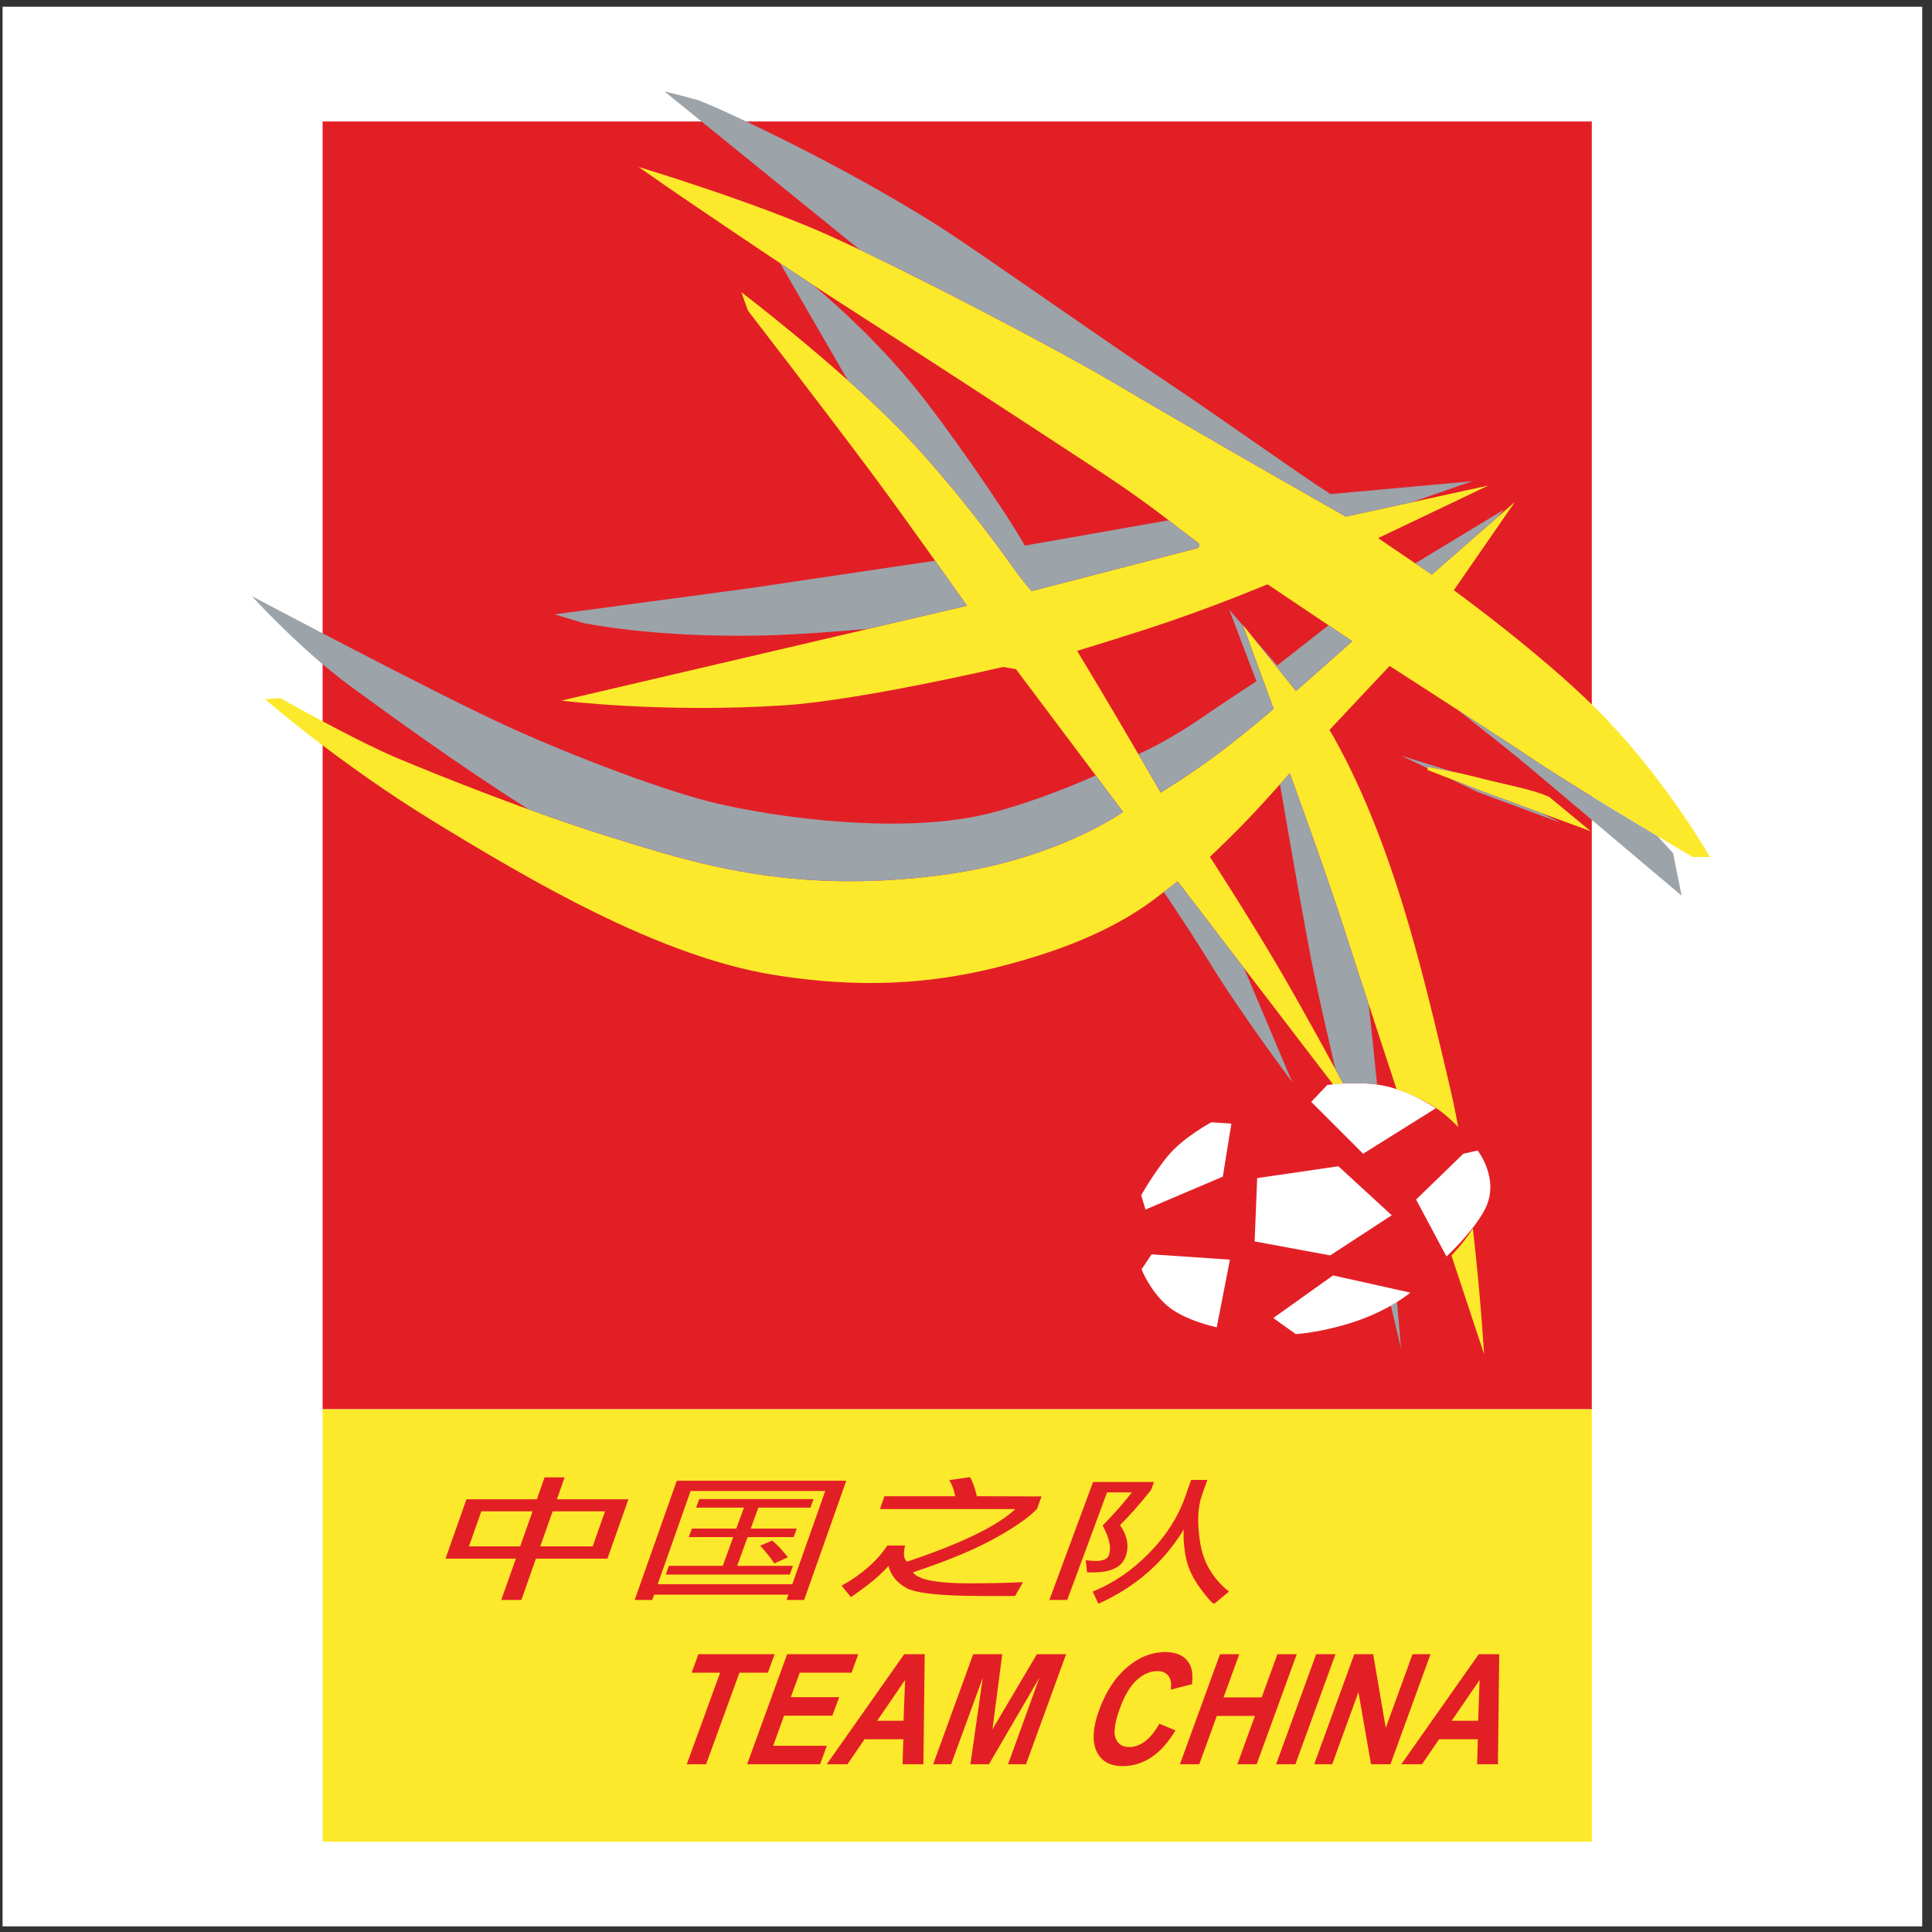
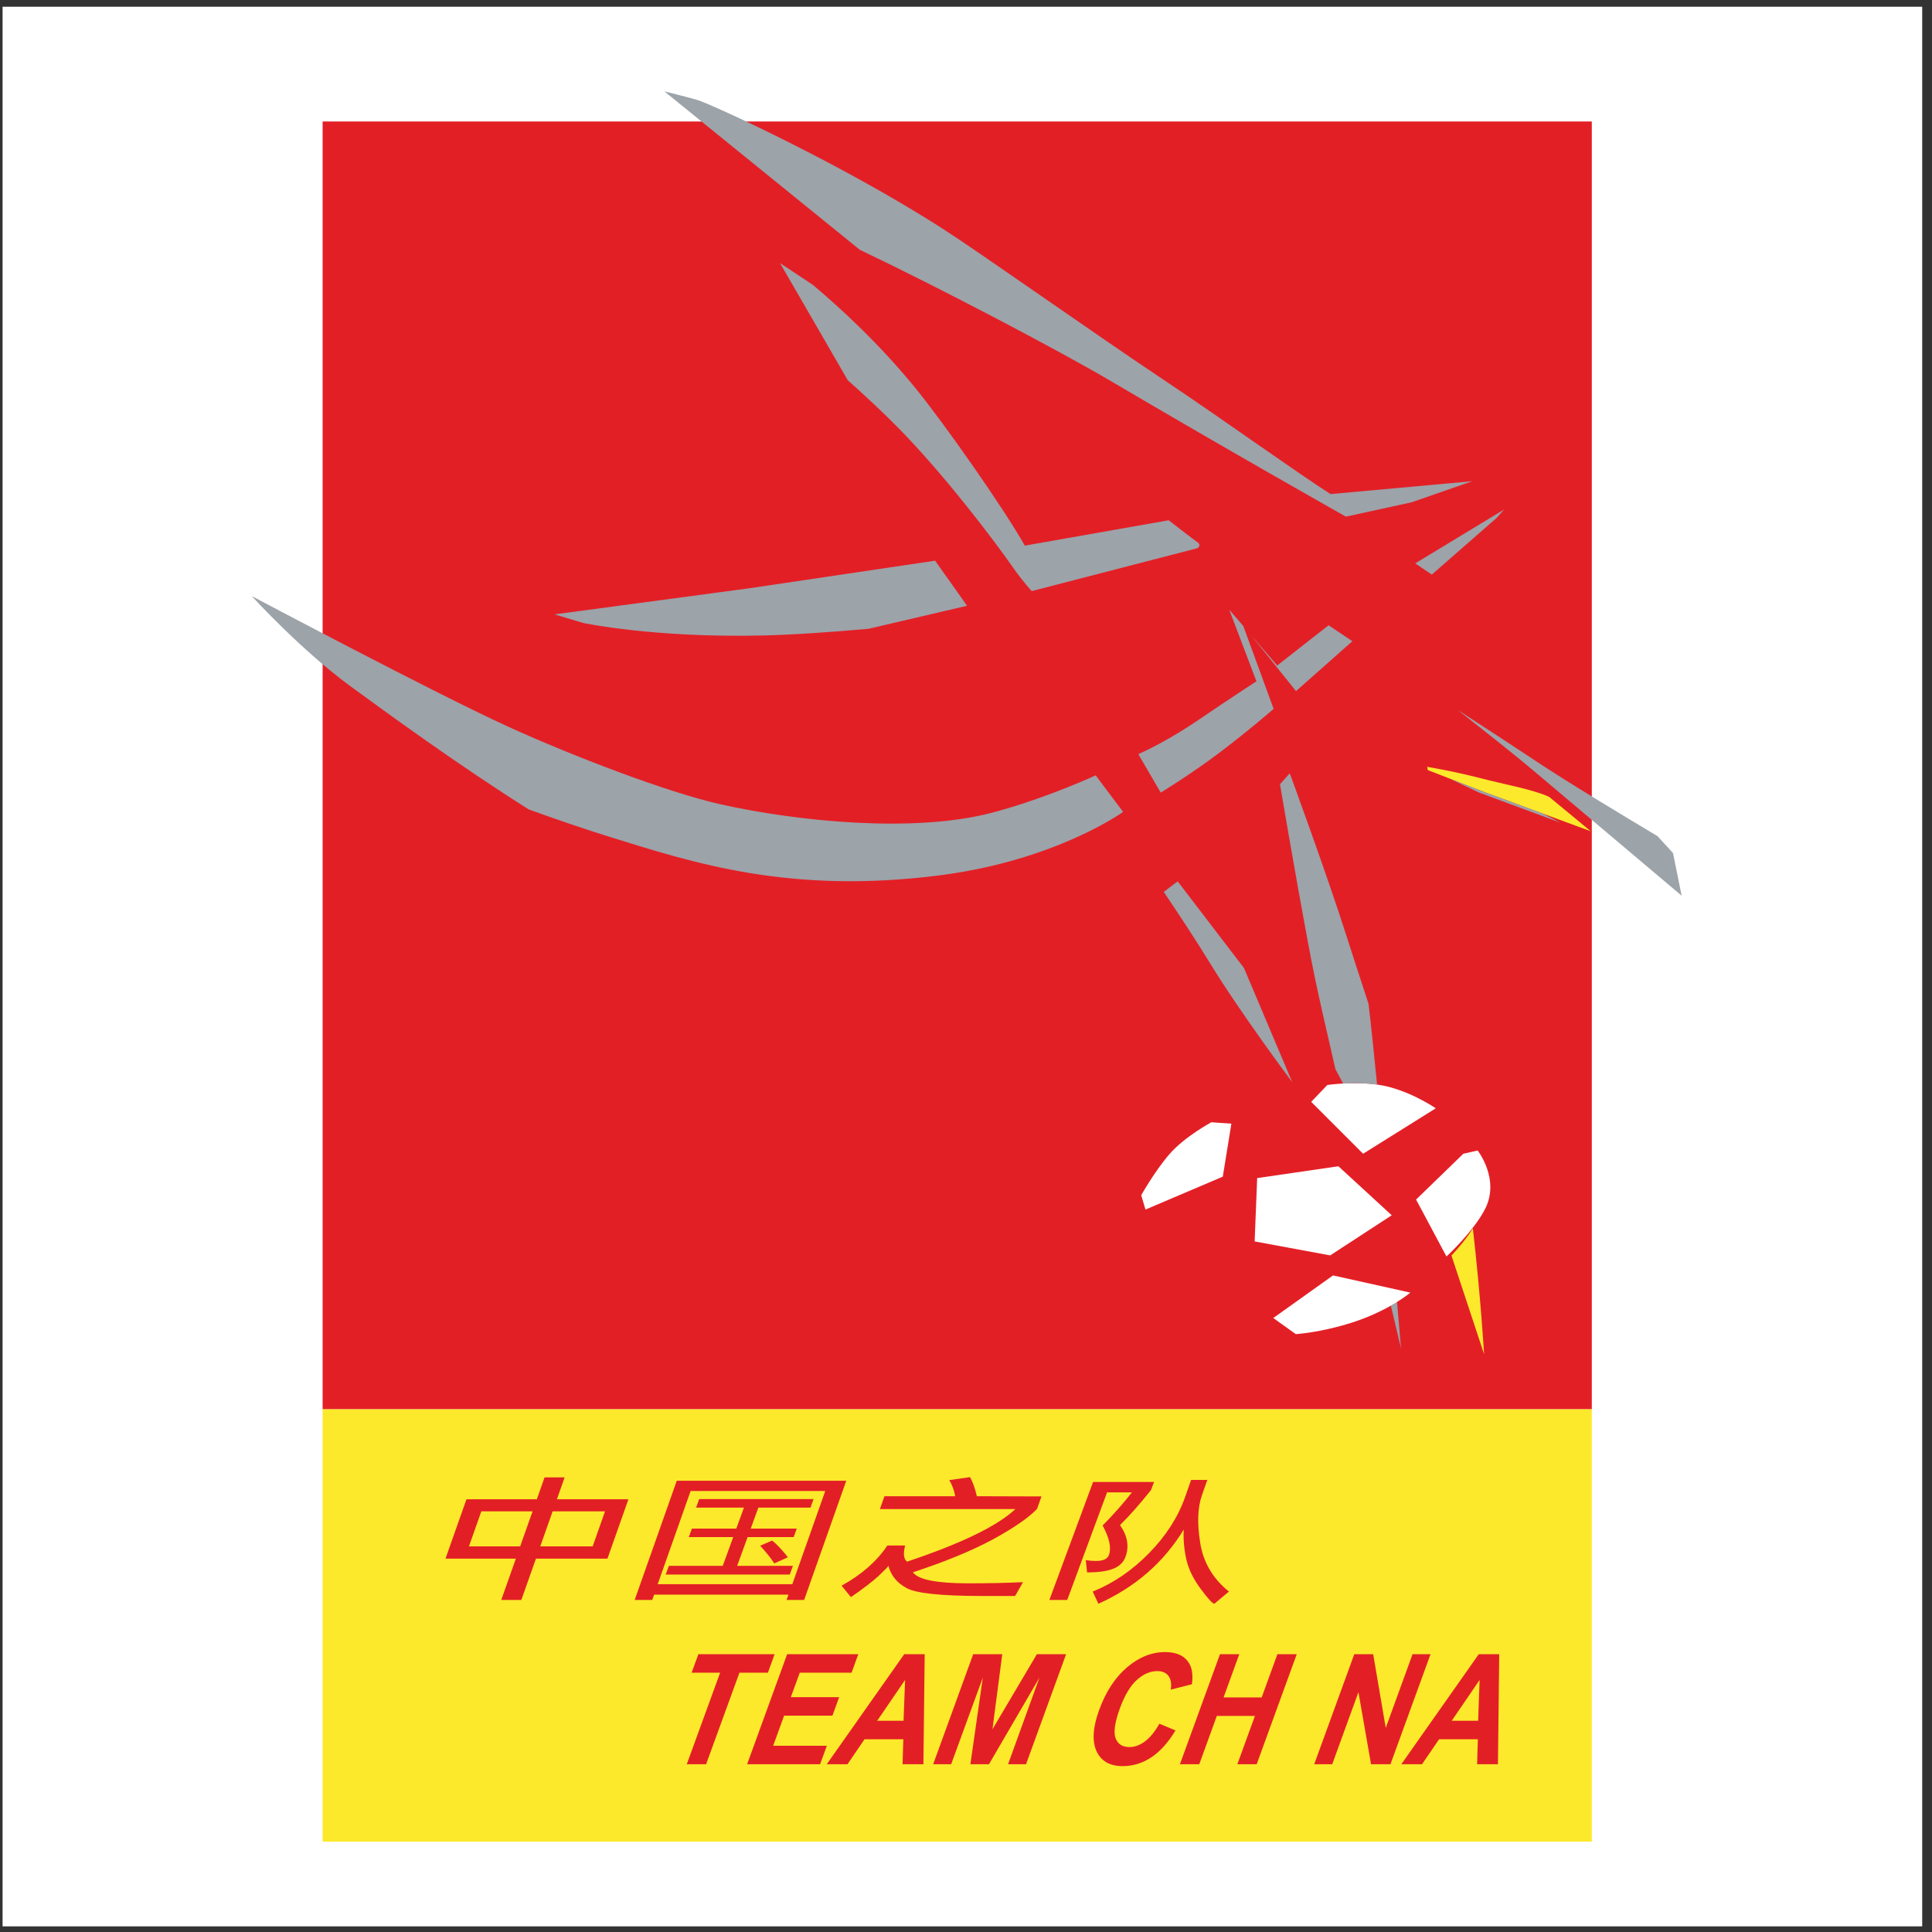
<svg xmlns="http://www.w3.org/2000/svg" width="194pt" height="194pt" viewBox="0 0 194 194" version="1.1">
  <rect x="0" y="0" width="194" height="194" fill="#333333" stroke="none" />
  <g id="surface1">
    <path style=" stroke:none;fill-rule:evenodd;fill:rgb(100%,100%,100%);fill-opacity:1;" d="M 0.258 0.676 L 193.016 0.676 L 193.016 193.434 L 0.258 193.434 L 0.258 0.676 " />
    <path style=" stroke:none;fill-rule:evenodd;fill:rgb(89%,12.199%,14.899%);fill-opacity:1;" d="M 159.84 141.512 L 32.395 141.512 L 32.395 12.199 L 159.84 12.199 L 159.84 141.512 " />
    <path style=" stroke:none;fill-rule:evenodd;fill:rgb(98.799%,91.399%,16.899%);fill-opacity:1;" d="M 159.84 184.93 L 32.395 184.93 L 32.395 141.512 L 159.84 141.512 L 159.84 184.93 " />
    <path style=" stroke:none;fill-rule:evenodd;fill:rgb(61.2%,63.899%,66.299%);fill-opacity:1;" d="M 140.684 135.402 C 140.684 135.402 140.527 133.574 140.281 130.73 C 140.094 130.848 139.887 130.969 139.66 131.098 C 140.289 133.734 140.684 135.402 140.684 135.402 " />
    <path style=" stroke:none;fill-rule:evenodd;fill:rgb(98.799%,91.399%,16.899%);fill-opacity:1;" d="M 149.023 135.977 C 149.023 135.977 148.684 130.199 147.895 123.348 C 147.359 124.207 146.648 125.117 145.746 126.074 C 147.645 131.812 149.023 135.977 149.023 135.977 " />
-     <path style=" stroke:none;fill-rule:evenodd;fill:rgb(98.799%,91.399%,16.899%);fill-opacity:1;" d="M 161.348 72.258 C 155.672 66.285 145.984 59.266 145.984 59.266 L 152.113 50.406 L 143.773 57.699 L 138.383 54.035 L 149.453 48.754 L 135.148 51.879 C 135.148 51.879 123.504 45.316 111.43 38.199 C 105.746 34.852 91.094 27.188 83.324 23.68 C 75.812 20.285 64.133 16.766 64.133 16.766 L 67.008 18.777 C 67.008 18.777 78.242 26.465 84.688 30.602 C 91.32 34.859 101.367 41.383 110.566 47.422 C 115.891 50.914 118.773 53.422 120.27 54.465 C 120.648 54.73 120.27 55.039 120.27 55.039 L 103.594 59.355 C 103.594 59.355 102.672 58.355 101.617 56.84 C 99.891 54.359 94.781 47.598 90.113 42.879 C 83.719 36.41 74.445 29.344 74.445 29.344 L 75.094 31.176 C 75.094 31.176 82.75 41.098 87.492 47.457 C 91 52.16 97.105 60.828 97.105 60.828 L 56.367 70.352 C 56.367 70.352 66.562 71.625 78.797 70.82 C 86.434 70.316 100.719 66.973 100.719 66.973 L 102.012 67.188 L 112.777 81.527 C 112.777 81.527 106.039 86.395 94.395 87.891 C 79.297 89.832 69.594 86.633 61.258 84.047 C 53.383 81.602 44.293 77.973 39.836 76.102 C 36.148 74.555 29.531 70.887 28.156 70.102 L 26.609 70.207 C 26.609 70.207 34.031 76.668 43.574 82.5 C 53.277 88.43 66.145 96.012 77.645 97.883 C 89.125 99.746 97.234 98.156 104.098 96.012 C 110.941 93.875 114.613 91.355 116.746 89.652 C 117.469 89.078 118.258 88.504 118.258 88.504 L 133.852 108.883 C 134.121 108.855 134.473 108.828 134.871 108.805 C 134.48 108.078 131.062 101.727 128.32 97.055 C 125.324 91.949 121.492 86.043 121.492 86.043 C 121.492 86.043 123.852 83.816 125.734 81.816 C 127.457 79.984 129.508 77.648 129.508 77.648 C 129.508 77.648 133.211 87.711 135.223 94.035 C 135.996 96.469 137.996 102.566 140.238 109.379 C 141.098 109.664 141.895 110.012 142.535 110.336 C 143.613 110.84 144.566 111.449 145.355 112.148 C 145.723 112.477 146.078 112.816 146.426 113.164 C 146.188 111.875 145.934 110.625 145.66 109.453 C 143.398 99.75 141.477 91.844 138.598 84.223 C 135.961 77.23 133.496 73.297 133.496 73.297 L 139.535 66.867 C 139.535 66.867 149.938 73.559 154.449 76.57 C 158.977 79.59 169.977 86.059 169.977 86.059 L 171.699 86.059 C 171.699 86.059 167.641 78.871 161.348 72.258 Z M 130.137 69.398 L 124.801 62.742 L 127.891 71.18 C 127.891 71.18 125.422 73.336 122.426 75.598 C 119.57 77.754 116.551 79.59 116.551 79.59 C 116.551 79.59 115.27 77.379 112.902 73.324 C 110.637 69.453 108.156 65.355 108.156 65.355 C 108.156 65.355 114.176 63.539 118.043 62.191 C 123.004 60.469 127.277 58.672 127.277 58.672 L 135.797 64.387 L 130.137 69.398 " />
-     <path style=" stroke:none;fill-rule:evenodd;fill:rgb(100%,100%,100%);fill-opacity:1;" d="M 122.176 133.281 L 123.504 126.488 L 115.633 125.953 L 114.629 127.461 C 114.629 127.461 115.453 129.582 117.18 131.09 C 118.906 132.598 122.176 133.281 122.176 133.281 " />
    <path style=" stroke:none;fill-rule:evenodd;fill:rgb(100%,100%,100%);fill-opacity:1;" d="M 141.617 129.797 L 133.855 128.07 L 127.855 132.348 L 130.117 133.965 C 130.117 133.965 132.562 133.824 135.727 132.816 C 139.504 131.613 141.617 129.797 141.617 129.797 " />
    <path style=" stroke:none;fill-rule:evenodd;fill:rgb(100%,100%,100%);fill-opacity:1;" d="M 139.75 122.031 L 134.395 117.109 L 126.238 118.297 L 125.984 124.656 L 133.57 126.059 L 139.75 122.031 " />
    <path style=" stroke:none;fill-rule:evenodd;fill:rgb(100%,100%,100%);fill-opacity:1;" d="M 133.281 108.949 L 131.664 110.641 L 136.875 115.852 L 144.172 111.289 C 144.172 111.289 141.367 109.348 138.348 108.914 C 135.891 108.566 133.281 108.949 133.281 108.949 " />
    <path style=" stroke:none;fill-rule:evenodd;fill:rgb(100%,100%,100%);fill-opacity:1;" d="M 148.375 115.527 L 146.938 115.852 L 142.195 120.453 L 145.246 126.168 C 145.246 126.168 147.902 123.734 149.094 121.457 C 150.676 118.438 148.375 115.527 148.375 115.527 " />
    <path style=" stroke:none;fill-rule:evenodd;fill:rgb(100%,100%,100%);fill-opacity:1;" d="M 114.594 120.02 L 115.023 121.457 L 122.785 118.152 L 123.648 112.832 L 121.637 112.691 C 121.637 112.691 118.977 114.125 117.465 115.852 C 115.957 117.578 114.594 120.02 114.594 120.02 " />
    <path style=" stroke:none;fill-rule:evenodd;fill:rgb(89%,12.199%,14.899%);fill-opacity:1;" d="M 56.695 148.352 L 54.68 148.352 L 53.906 150.547 L 46.84 150.547 L 44.734 156.508 L 51.801 156.508 L 50.332 160.66 L 52.348 160.66 L 53.816 156.508 L 60.996 156.508 L 63.102 150.547 L 55.922 150.547 Z M 52.234 155.277 L 47.09 155.277 L 48.332 151.758 L 53.477 151.758 Z M 60.754 151.758 L 59.512 155.277 L 54.25 155.277 L 55.492 151.758 L 60.754 151.758 " />
    <path style=" stroke:none;fill-rule:evenodd;fill:rgb(89%,12.199%,14.899%);fill-opacity:1;" d="M 78.98 160.66 L 80.746 160.66 L 84.977 148.688 L 67.957 148.688 L 63.73 160.66 L 65.492 160.66 L 65.684 160.125 L 79.172 160.125 Z M 66.043 159.074 L 69.348 149.715 L 82.867 149.715 L 79.559 159.074 L 66.043 159.074 " />
    <path style=" stroke:none;fill-rule:evenodd;fill:rgb(89%,12.199%,14.899%);fill-opacity:1;" d="M 89.102 155.191 C 88.059 156.762 86.527 158.105 84.508 159.227 L 85.445 160.375 C 86.664 159.531 87.586 158.828 88.211 158.258 C 88.84 157.664 89.172 157.32 89.207 157.23 C 89.457 158.191 90.062 158.938 91.031 159.465 C 91.996 159.992 94.508 160.258 98.566 160.258 L 101.93 160.258 L 102.727 158.871 C 101.086 158.949 99.254 158.988 97.23 158.988 C 94.055 158.988 92.199 158.621 91.664 157.883 C 94.926 156.812 97.613 155.703 99.734 154.559 C 101.848 153.398 103.316 152.379 104.137 151.512 L 104.578 150.262 L 98.09 150.242 C 97.895 149.41 97.668 148.773 97.402 148.324 L 95.32 148.621 C 95.617 149.121 95.816 149.664 95.918 150.242 L 88.812 150.242 L 88.355 151.531 L 101.957 151.531 C 100.172 153.219 96.547 154.98 91.082 156.812 C 90.738 156.547 90.676 156.008 90.887 155.191 L 89.102 155.191 " />
-     <path style=" stroke:none;fill-rule:evenodd;fill:rgb(89%,12.199%,14.899%);fill-opacity:1;" d="M 113.016 156.328 C 113.402 155.285 113.219 154.223 112.465 153.141 C 113.395 152.23 114.434 151.055 115.578 149.621 L 115.883 148.809 L 109.762 148.809 L 105.371 160.66 L 107.164 160.66 L 111.164 149.855 L 113.66 149.855 C 112.816 150.938 111.836 152.047 110.719 153.184 C 111.406 154.449 111.613 155.438 111.352 156.148 C 111.203 156.543 110.773 156.742 110.062 156.742 C 109.727 156.742 109.383 156.715 109.027 156.664 L 109.156 157.891 C 109.332 157.891 109.531 157.891 109.762 157.891 C 111.547 157.891 112.633 157.371 113.016 156.328 " />
+     <path style=" stroke:none;fill-rule:evenodd;fill:rgb(89%,12.199%,14.899%);fill-opacity:1;" d="M 113.016 156.328 C 113.402 155.285 113.219 154.223 112.465 153.141 C 113.395 152.23 114.434 151.055 115.578 149.621 L 115.883 148.809 L 109.762 148.809 L 105.371 160.66 L 107.164 160.66 L 111.164 149.855 L 113.66 149.855 C 112.816 150.938 111.836 152.047 110.719 153.184 C 111.406 154.449 111.613 155.438 111.352 156.148 C 111.203 156.543 110.773 156.742 110.062 156.742 C 109.727 156.742 109.383 156.715 109.027 156.664 L 109.156 157.891 C 111.547 157.891 112.633 157.371 113.016 156.328 " />
    <path style=" stroke:none;fill-rule:evenodd;fill:rgb(89%,12.199%,14.899%);fill-opacity:1;" d="M 74.02 157.234 L 75.07 154.348 L 79.695 154.348 L 80.008 153.492 L 75.383 153.492 L 76.148 151.387 L 81.379 151.387 L 81.691 150.531 L 70.207 150.531 L 69.898 151.387 L 74.703 151.387 L 73.934 153.492 L 69.477 153.492 L 69.164 154.348 L 73.625 154.348 L 72.574 157.234 L 67.164 157.234 L 66.848 158.105 L 79.305 158.105 L 79.621 157.234 L 74.02 157.234 " />
    <path style=" stroke:none;fill-rule:evenodd;fill:rgb(89%,12.199%,14.899%);fill-opacity:1;" d="M 76.332 155.211 C 76.918 155.848 77.391 156.438 77.75 156.988 L 79.117 156.371 C 78.574 155.672 78.047 155.113 77.539 154.691 L 76.332 155.211 " />
    <path style=" stroke:none;fill-rule:evenodd;fill:rgb(89%,12.199%,14.899%);fill-opacity:1;" d="M 118.863 153.59 C 118.812 154.578 118.902 155.578 119.125 156.594 C 119.359 157.594 119.844 158.582 120.574 159.555 C 121.309 160.543 121.766 161.039 121.938 161.039 L 123.402 159.816 C 121.781 158.508 120.82 156.875 120.516 154.91 C 120.199 152.961 120.258 151.367 120.695 150.125 L 121.234 148.602 L 119.605 148.602 L 119.008 150.305 C 118.293 152.332 117.086 154.219 115.387 155.953 C 113.688 157.688 111.801 158.977 109.723 159.816 L 110.293 161.039 C 113.984 159.383 116.844 156.902 118.863 153.59 " />
    <path style=" stroke:none;fill-rule:evenodd;fill:rgb(89%,12.199%,14.899%);fill-opacity:1;" d="M 77.781 166.105 L 70.129 166.105 L 69.449 167.965 L 72.309 167.965 L 68.961 177.156 L 70.902 177.156 L 74.25 167.965 L 77.105 167.965 L 77.781 166.105 " />
    <path style=" stroke:none;fill-rule:evenodd;fill:rgb(89%,12.199%,14.899%);fill-opacity:1;" d="M 77.637 175.297 L 78.734 172.277 L 83.586 172.277 L 84.262 170.418 L 79.41 170.418 L 80.305 167.965 L 85.508 167.965 L 86.184 166.105 L 79.039 166.105 L 75.02 177.156 L 82.348 177.156 L 83.027 175.297 L 77.637 175.297 " />
    <path style=" stroke:none;fill-rule:evenodd;fill:rgb(89%,12.199%,14.899%);fill-opacity:1;" d="M 83.016 177.156 L 85.098 177.156 L 86.809 174.648 L 90.707 174.648 L 90.629 177.156 L 92.723 177.156 L 92.852 166.105 L 90.797 166.105 Z M 90.73 172.789 L 88.082 172.789 L 90.883 168.691 Z M 90.73 172.789 " />
    <path style=" stroke:none;fill-rule:evenodd;fill:rgb(89%,12.199%,14.899%);fill-opacity:1;" d="M 99.656 173.645 L 100.641 166.105 L 97.723 166.105 L 93.703 177.156 L 95.508 177.156 L 98.688 168.457 L 97.441 177.156 L 99.305 177.156 L 104.375 168.457 L 101.223 177.156 L 103.027 177.156 L 107.051 166.105 L 104.117 166.105 L 99.656 173.645 " />
    <path style=" stroke:none;fill-rule:evenodd;fill:rgb(89%,12.199%,14.899%);fill-opacity:1;" d="M 114.961 174.867 C 114.449 175.242 113.934 175.43 113.414 175.43 C 112.711 175.43 112.242 175.133 112.02 174.539 C 111.797 173.945 111.941 172.949 112.449 171.551 C 112.93 170.23 113.5 169.277 114.156 168.688 C 114.812 168.098 115.496 167.801 116.207 167.801 C 116.723 167.801 117.098 167.969 117.34 168.301 C 117.578 168.637 117.652 169.086 117.559 169.664 L 119.691 169.121 C 119.797 168.238 119.711 167.559 119.445 167.09 C 119 166.289 118.188 165.891 117.004 165.891 C 115.652 165.891 114.379 166.398 113.176 167.418 C 111.973 168.438 111.039 169.871 110.367 171.715 C 109.734 173.457 109.648 174.832 110.105 175.84 C 110.57 176.844 111.441 177.344 112.723 177.344 C 113.762 177.344 114.719 177.051 115.609 176.461 C 116.496 175.875 117.305 174.973 118.035 173.758 L 116.418 173.086 C 115.961 173.895 115.473 174.488 114.961 174.867 " />
    <path style=" stroke:none;fill-rule:evenodd;fill:rgb(89%,12.199%,14.899%);fill-opacity:1;" d="M 128.27 166.105 L 126.691 170.445 L 122.863 170.445 L 124.441 166.105 L 122.504 166.105 L 118.48 177.156 L 120.422 177.156 L 122.184 172.305 L 126.012 172.305 L 124.246 177.156 L 126.188 177.156 L 130.211 166.105 L 128.27 166.105 " />
-     <path style=" stroke:none;fill-rule:evenodd;fill:rgb(89%,12.199%,14.899%);fill-opacity:1;" d="M 132.16 166.105 L 128.141 177.156 L 130.078 177.156 L 134.102 166.105 L 132.16 166.105 " />
    <path style=" stroke:none;fill-rule:evenodd;fill:rgb(89%,12.199%,14.899%);fill-opacity:1;" d="M 141.84 166.105 L 139.148 173.504 L 137.887 166.105 L 135.988 166.105 L 131.965 177.156 L 133.773 177.156 L 136.406 169.914 L 137.672 177.156 L 139.621 177.156 L 143.645 166.105 L 141.84 166.105 " />
    <path style=" stroke:none;fill-rule:evenodd;fill:rgb(89%,12.199%,14.899%);fill-opacity:1;" d="M 148.488 166.105 L 140.711 177.156 L 142.789 177.156 L 144.504 174.648 L 148.398 174.648 L 148.324 177.156 L 150.414 177.156 L 150.543 166.105 Z M 148.426 172.789 L 145.773 172.789 L 148.574 168.691 Z M 148.426 172.789 " />
    <path style=" stroke:none;fill-rule:evenodd;fill:rgb(98.799%,91.399%,16.899%);fill-opacity:1;" d="M 159.734 83.469 L 155.562 80.02 C 153.871 79.246 151.105 78.781 148.625 78.133 C 146.027 77.453 143.309 77 143.309 77 L 143.363 77.324 L 148.914 79.48 L 159.734 83.469 " />
    <path style=" stroke:none;fill-rule:evenodd;fill:rgb(61.2%,63.899%,66.299%);fill-opacity:1;" d="M 148.914 79.48 L 145.477 78.145 L 148.535 79.59 L 156.68 82.605 L 154.922 81.695 L 148.914 79.48 " />
-     <path style=" stroke:none;fill-rule:evenodd;fill:rgb(61.2%,63.899%,66.299%);fill-opacity:1;" d="M 145.965 77.512 L 140.684 75.887 L 143.328 77.133 L 143.309 77 C 143.309 77 144.453 77.191 145.965 77.512 " />
    <path style=" stroke:none;fill-rule:evenodd;fill:rgb(61.2%,63.899%,66.299%);fill-opacity:1;" d="M 90.113 42.879 C 94.781 47.598 99.891 54.359 101.617 56.84 C 102.672 58.355 103.594 59.355 103.594 59.355 L 120.27 55.039 C 120.27 55.039 120.648 54.73 120.27 54.465 C 119.605 54 118.66 53.246 117.352 52.242 L 102.91 54.789 C 100.621 50.781 94.789 42.496 91.984 39.047 C 88.348 34.57 84.402 30.941 81.617 28.602 C 80.551 27.902 79.441 27.164 78.328 26.422 L 85.125 38.176 C 86.84 39.707 88.562 41.312 90.113 42.879 " />
    <path style=" stroke:none;fill-rule:evenodd;fill:rgb(61.2%,63.899%,66.299%);fill-opacity:1;" d="M 116.859 89.562 C 118.395 91.836 120.086 94.406 121.422 96.586 C 124.582 101.762 129.758 108.664 129.758 108.664 L 124.91 97.199 L 118.258 88.504 C 118.258 88.504 117.547 89.02 116.859 89.562 " />
    <path style=" stroke:none;fill-rule:evenodd;fill:rgb(61.2%,63.899%,66.299%);fill-opacity:1;" d="M 94.395 87.891 C 106.039 86.395 112.777 81.527 112.777 81.527 L 110.023 77.859 C 108.516 78.539 104.086 80.445 99.496 81.637 C 91.734 83.648 80.16 82.5 72.398 80.773 C 67.031 79.582 57.445 75.887 51.121 73.012 C 43.828 69.695 25.281 59.855 25.281 59.855 C 25.281 59.855 30.176 65.242 35.199 68.914 C 38.668 71.449 46.047 76.848 53.094 81.277 C 55.801 82.258 58.598 83.219 61.258 84.047 C 69.594 86.633 79.297 89.832 94.395 87.891 " />
    <path style=" stroke:none;fill-rule:evenodd;fill:rgb(61.2%,63.899%,66.299%);fill-opacity:1;" d="M 93.898 56.301 L 75.273 59.066 L 55.684 61.691 L 58.562 62.555 C 58.562 62.555 65.605 64.062 76.566 63.812 C 79.723 63.738 83.566 63.465 87.211 63.141 L 97.105 60.828 C 97.105 60.828 95.723 58.863 93.898 56.301 " />
    <path style=" stroke:none;fill-rule:evenodd;fill:rgb(61.2%,63.899%,66.299%);fill-opacity:1;" d="M 129.508 77.648 C 129.508 77.648 129.113 78.098 128.527 78.754 C 129.547 84.723 131.16 94.004 132.059 98.312 C 132.43 100.09 133.18 103.41 134.094 107.359 C 134.152 107.469 134.203 107.566 134.258 107.664 C 134.57 108.242 134.789 108.652 134.871 108.805 C 135.816 108.75 137.059 108.738 138.277 108.906 C 137.965 105.723 137.668 102.875 137.422 100.805 C 136.43 97.781 135.645 95.363 135.223 94.035 C 133.211 87.711 129.508 77.648 129.508 77.648 " />
    <path style=" stroke:none;fill-rule:evenodd;fill:rgb(61.2%,63.899%,66.299%);fill-opacity:1;" d="M 146.367 71.281 C 149.324 73.602 152.328 75.984 153.91 77.324 C 157.648 80.484 168.859 89.938 168.859 89.938 L 167.996 85.66 L 166.438 83.961 C 162.82 81.801 157.328 78.488 154.449 76.57 C 152.441 75.23 149.27 73.164 146.367 71.281 " />
    <path style=" stroke:none;fill-rule:evenodd;fill:rgb(61.2%,63.899%,66.299%);fill-opacity:1;" d="M 135.148 51.879 L 141.746 50.438 L 147.836 48.32 L 133.605 49.613 C 130.441 47.602 122.57 41.961 117.395 38.508 C 109.355 33.148 98.707 25.57 94.68 22.98 C 84.375 16.359 71.352 10.438 70.043 10.043 C 68.965 9.723 66.719 9.18 66.719 9.18 L 86.336 25.082 C 94.43 28.938 106.418 35.246 111.43 38.199 C 123.504 45.316 135.148 51.879 135.148 51.879 " />
    <path style=" stroke:none;fill-rule:evenodd;fill:rgb(61.2%,63.899%,66.299%);fill-opacity:1;" d="M 150.312 51.98 L 151.035 51.16 L 142.109 56.57 L 143.773 57.699 L 150.312 51.98 " />
    <path style=" stroke:none;fill-rule:evenodd;fill:rgb(61.2%,63.899%,66.299%);fill-opacity:1;" d="M 128.246 66.828 L 125.609 63.758 L 130.137 69.398 L 135.797 64.387 L 133.41 62.785 L 128.246 66.828 " />
    <path style=" stroke:none;fill-rule:evenodd;fill:rgb(61.2%,63.899%,66.299%);fill-opacity:1;" d="M 126.164 68.41 C 126.164 68.41 123.504 70.137 120.344 72.289 C 117.594 74.168 115.238 75.309 114.305 75.73 C 115.77 78.242 116.551 79.59 116.551 79.59 C 116.551 79.59 119.57 77.754 122.426 75.598 C 125.422 73.336 127.891 71.18 127.891 71.18 L 124.844 62.859 L 123.434 61.223 L 126.164 68.41 " />
  </g>
</svg>